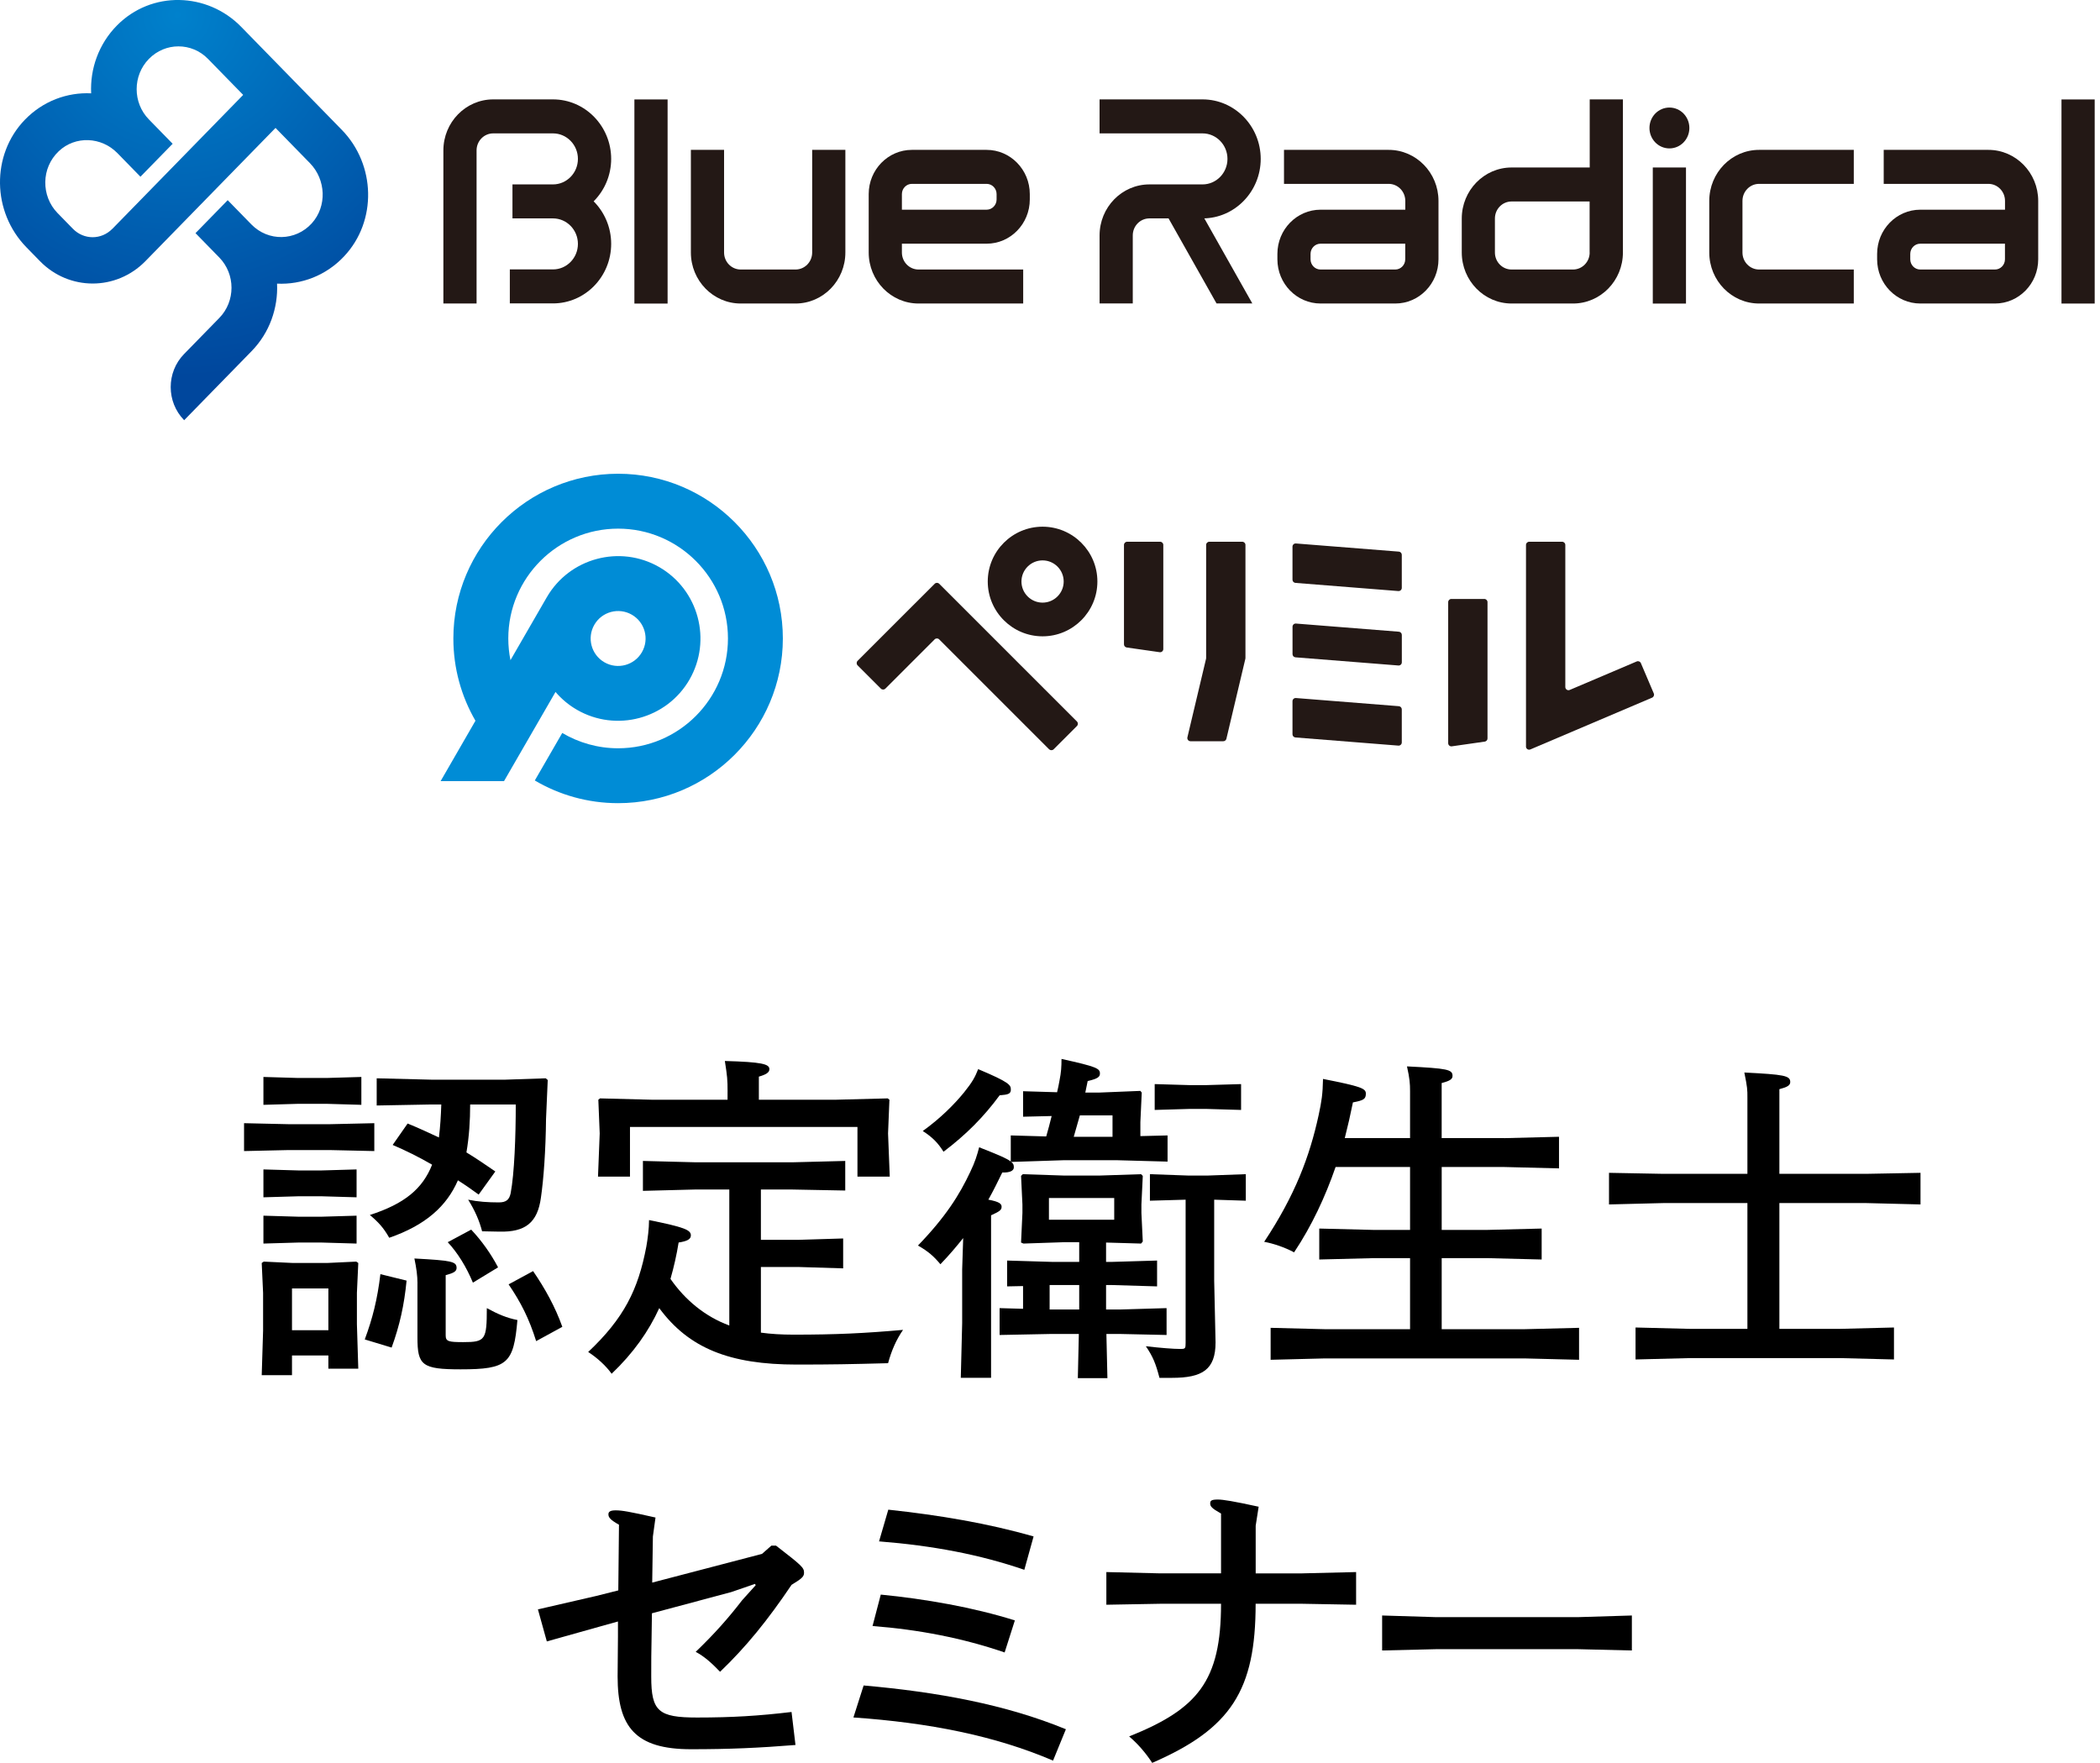
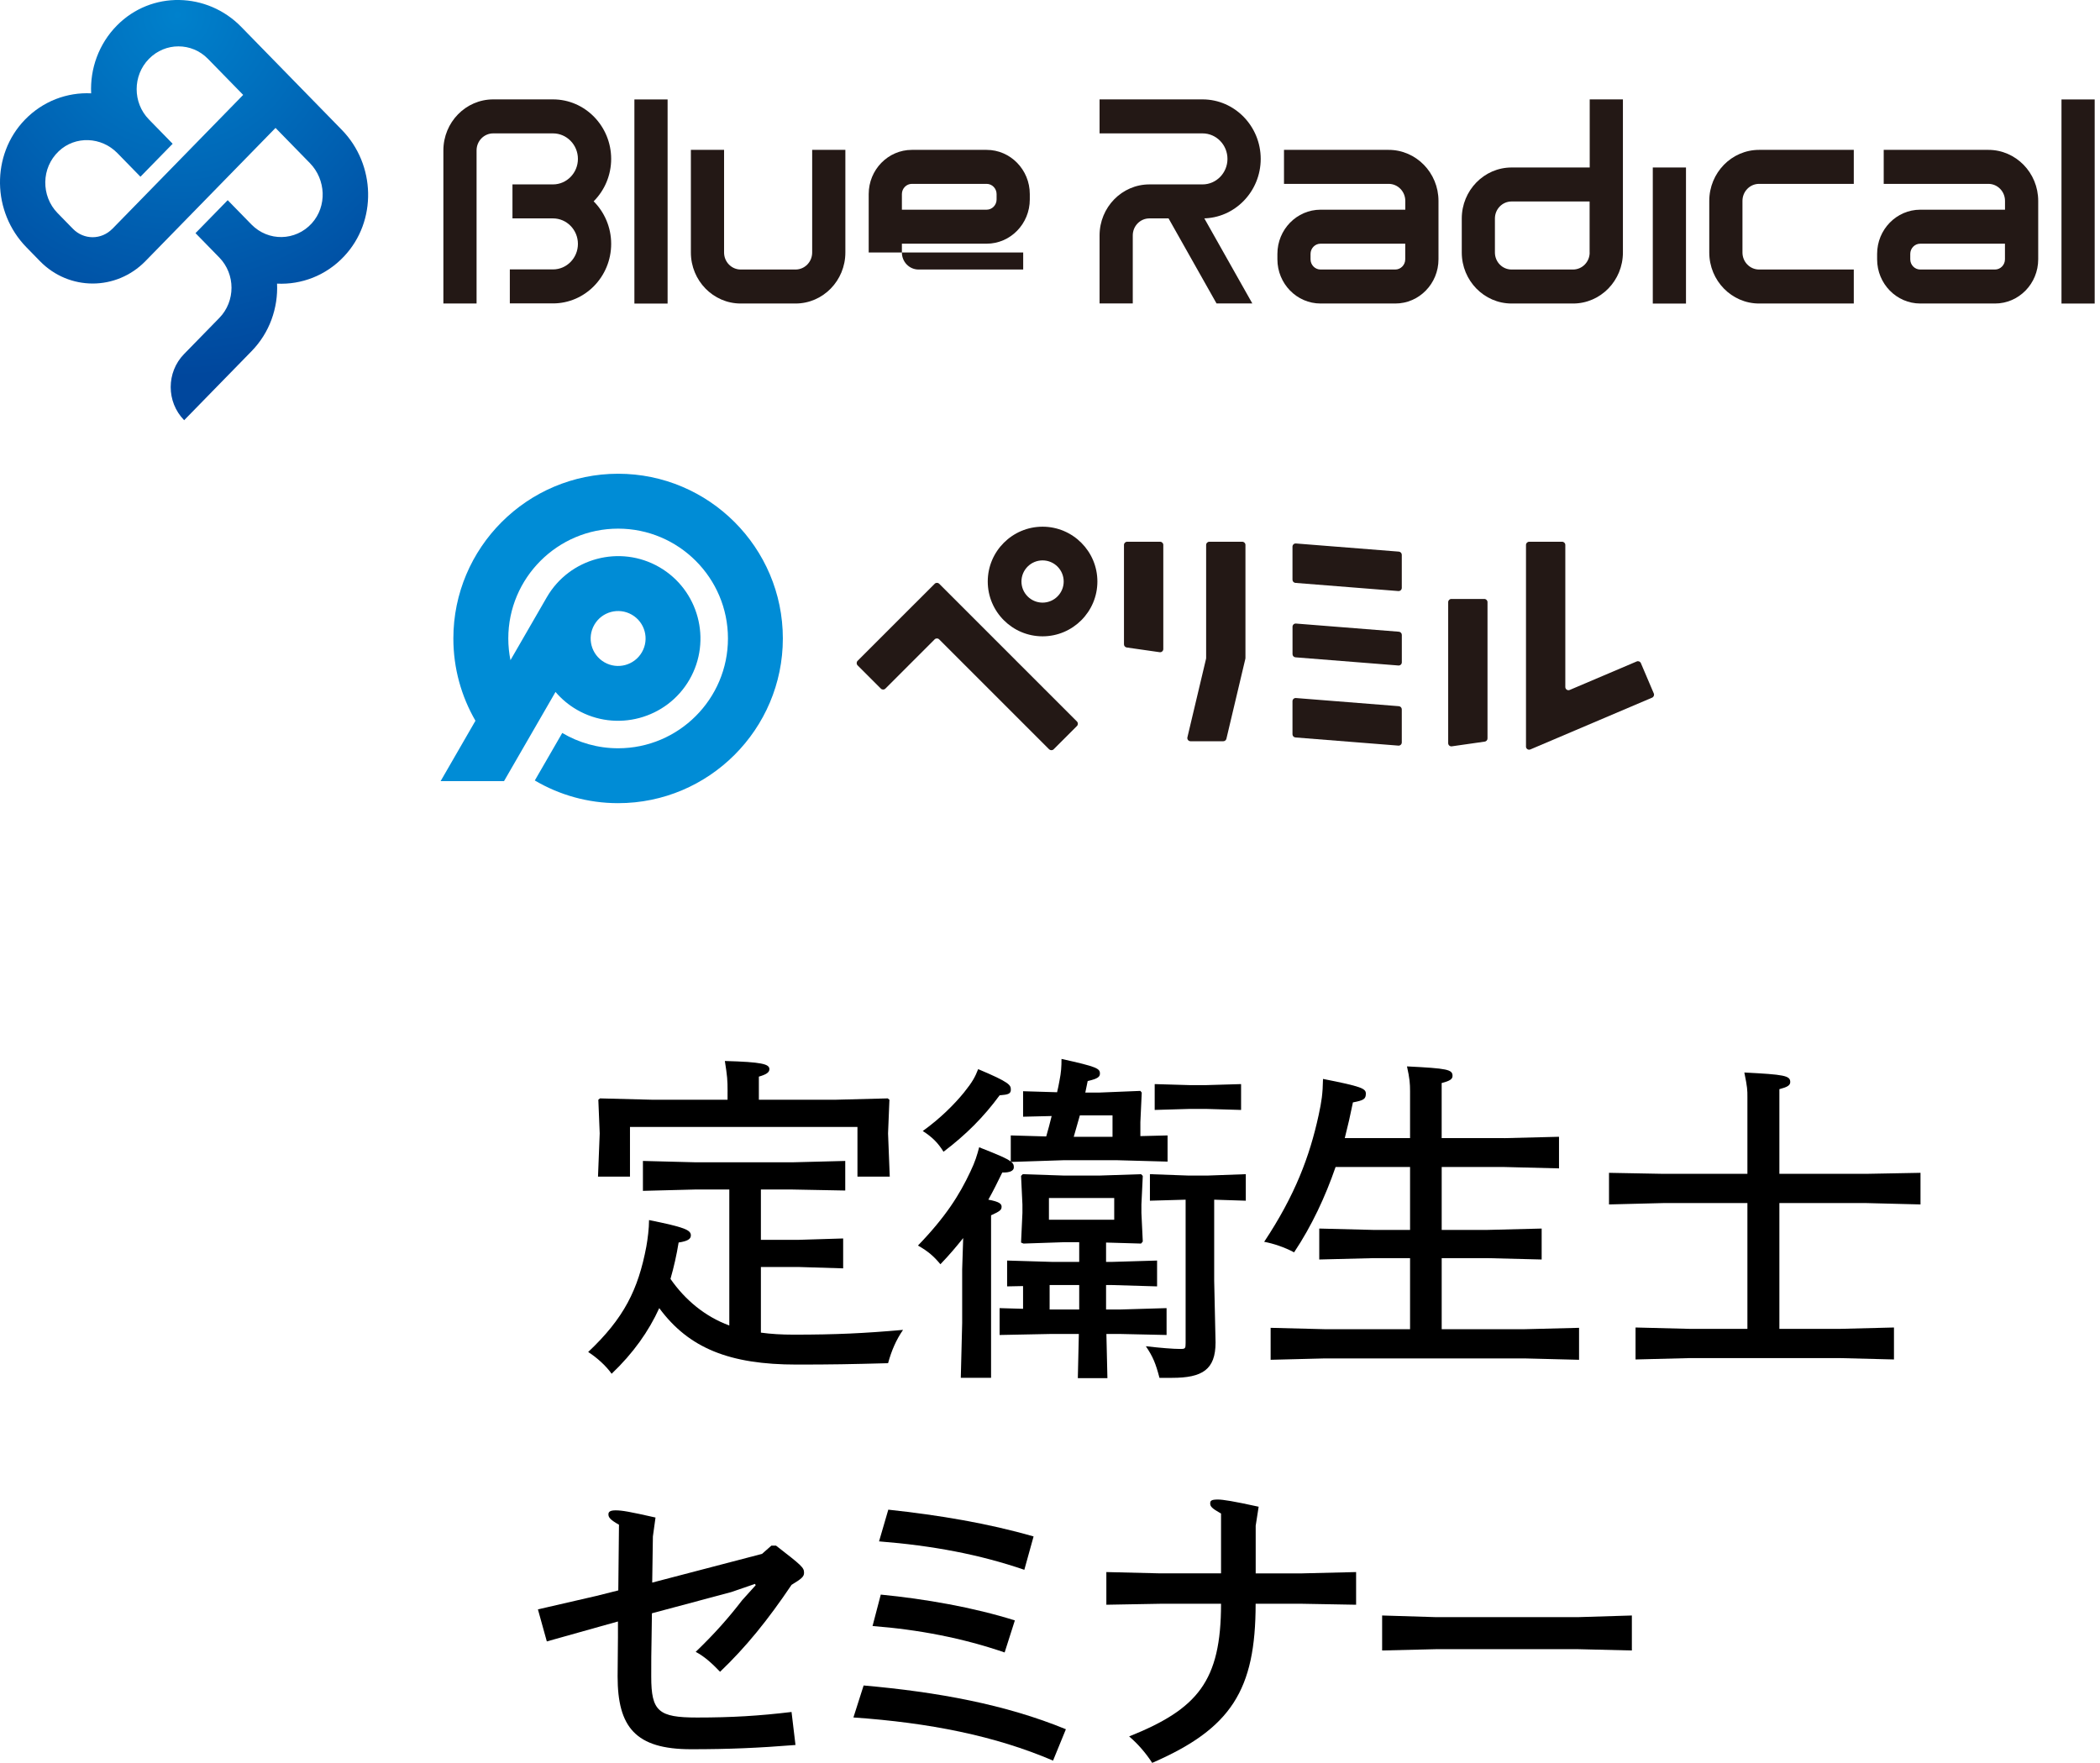
<svg xmlns="http://www.w3.org/2000/svg" width="349" height="293" viewBox="0 0 349 293" fill="none">
  <g clip-path="url(#clip0_2447_856)">
    <path d="M30.597 69.849L36.667 63.633L41.807 58.369C43.316 56.824 44.421 55.027 45.123 53.114C45.825 51.201 46.141 49.162 46.044 47.141C48.062 47.239 50.088 46.907 51.992 46.152C53.895 45.398 55.676 44.212 57.185 42.604C59.948 39.667 61.255 35.858 61.176 32.059C61.097 28.259 59.623 24.468 56.816 21.594L52.632 17.309L48.448 13.025L44.272 8.749L40.097 4.473C37.272 1.572 33.535 0.063 29.79 -0C26.044 -0.063 22.298 1.338 19.439 4.231C17.912 5.776 16.798 7.572 16.079 9.503C15.36 11.426 15.053 13.483 15.149 15.513C13.167 15.414 11.167 15.737 9.281 16.465C7.403 17.201 5.64 18.342 4.131 19.905C1.307 22.825 -0.053 26.669 -0 30.505C0.052 34.34 1.535 38.167 4.368 41.077L5.509 42.245L6.649 43.413C9.07 45.892 12.237 47.123 15.403 47.123C18.57 47.123 21.737 45.883 24.158 43.413L34.974 32.337L45.79 21.262L48.649 24.19L51.509 27.118C52.842 28.484 53.553 30.271 53.623 32.077C53.684 33.882 53.097 35.697 51.816 37.116C50.474 38.598 48.658 39.362 46.834 39.398C45.009 39.434 43.184 38.733 41.79 37.314L39.816 35.292L37.842 33.271L35.167 36.011L32.491 38.751L34.465 40.772L36.439 42.793C37.798 44.185 38.474 46.009 38.474 47.823C38.474 49.638 37.798 51.47 36.439 52.853L33.983 55.369L30.588 58.845C29.105 60.363 28.369 62.348 28.369 64.333C28.369 66.318 29.105 68.303 30.588 69.822L30.597 69.849ZM18.667 38.032C17.763 38.957 16.579 39.425 15.395 39.425C14.21 39.425 13.026 38.957 12.123 38.032L10.842 36.721L9.561 35.409C8.175 33.99 7.5 32.113 7.526 30.244C7.553 28.376 8.298 26.526 9.754 25.142C11.132 23.831 12.912 23.229 14.675 23.292C16.439 23.355 18.184 24.091 19.518 25.456L21.43 27.415L23.342 29.373L26.018 26.633L28.693 23.894L26.719 21.872L24.746 19.851C23.386 18.459 22.711 16.645 22.711 14.821C22.711 12.998 23.386 11.174 24.746 9.791C26.105 8.399 27.877 7.707 29.658 7.707C31.439 7.707 33.219 8.399 34.57 9.791L37.491 12.782L40.413 15.773L29.535 26.912L18.658 38.05L18.667 38.032Z" fill="url(#paint0_radial_2447_856)" />
    <path d="M209.519 26.418C209.519 20.965 205.186 16.519 199.853 16.519H182.738V22.169H199.853C202.133 22.169 203.993 24.073 203.993 26.409C203.993 28.744 202.133 30.649 199.853 30.649H191.019C186.449 30.649 182.738 34.457 182.738 39.128V50.437H188.256V39.128C188.256 37.565 189.493 36.299 191.019 36.299H194.203L202.177 50.437H208.125L200.151 36.299H199.853C205.177 36.299 209.519 31.861 209.519 26.4V26.418Z" fill="#231815" />
    <path d="M230.783 24.909H213.388V30.559H230.783C232.309 30.559 233.546 31.825 233.546 33.388V34.852H219.467C215.511 34.852 212.291 38.149 212.291 42.2V43.099C212.291 47.15 215.511 50.446 219.467 50.446H231.888C235.844 50.446 239.063 47.15 239.063 43.099V33.388C239.063 28.708 235.344 24.909 230.783 24.909ZM233.537 43.099C233.537 44.033 232.791 44.796 231.879 44.796H219.458C218.546 44.796 217.8 44.033 217.8 43.099V42.2C217.8 41.266 218.546 40.503 219.458 40.503H233.537V43.099Z" fill="#231815" />
    <path d="M330.45 24.909H313.055V30.559H330.45C331.977 30.559 333.213 31.825 333.213 33.388V34.852H319.134C315.178 34.852 311.959 38.149 311.959 42.2V43.099C311.959 47.15 315.178 50.446 319.134 50.446H331.556C335.512 50.446 338.731 47.15 338.731 43.099V33.388C338.731 28.708 335.012 24.909 330.45 24.909ZM333.205 43.099C333.205 44.033 332.459 44.796 331.547 44.796H319.126C318.213 44.796 317.468 44.033 317.468 43.099V42.2C317.468 41.266 318.213 40.503 319.126 40.503H333.205V43.099Z" fill="#231815" />
    <path d="M264.187 27.837H251.213C246.642 27.837 242.932 31.646 242.932 36.317V41.967C242.932 46.647 246.651 50.446 251.213 50.446H261.432C266.002 50.446 269.713 46.638 269.713 41.967V16.519H264.195V27.828L264.187 27.837ZM264.187 41.967C264.187 43.53 262.95 44.796 261.423 44.796H251.204C249.678 44.796 248.441 43.53 248.441 41.967V36.317C248.441 34.754 249.678 33.487 251.204 33.487H264.178V41.967H264.187Z" fill="#231815" />
    <path d="M284.064 33.388V41.967C284.064 46.647 287.783 50.446 292.345 50.446H308.082V44.796H292.345C290.818 44.796 289.581 43.53 289.581 41.967V33.388C289.581 31.825 290.818 30.559 292.345 30.559H308.082V24.909H292.345C287.774 24.909 284.064 28.717 284.064 33.388Z" fill="#231815" />
    <path d="M348.117 16.528H342.599V50.455H348.117V16.528Z" fill="#231815" />
-     <path d="M163.966 24.909H151.545C147.589 24.909 144.37 28.205 144.37 32.257V41.967C144.37 46.647 148.089 50.446 152.65 50.446H170.045V44.796H152.65C151.124 44.796 149.887 43.53 149.887 41.967V40.503H163.966C167.923 40.503 171.142 37.206 171.142 33.155V32.257C171.142 28.205 167.923 24.909 163.966 24.909ZM165.624 33.155C165.624 34.089 164.879 34.852 163.966 34.852H149.887V32.257C149.887 31.322 150.633 30.559 151.545 30.559H163.966C164.879 30.559 165.624 31.322 165.624 32.257V33.155Z" fill="#231815" />
+     <path d="M163.966 24.909H151.545C147.589 24.909 144.37 28.205 144.37 32.257V41.967H170.045V44.796H152.65C151.124 44.796 149.887 43.53 149.887 41.967V40.503H163.966C167.923 40.503 171.142 37.206 171.142 33.155V32.257C171.142 28.205 167.923 24.909 163.966 24.909ZM165.624 33.155C165.624 34.089 164.879 34.852 163.966 34.852H149.887V32.257C149.887 31.322 150.633 30.559 151.545 30.559H163.966C164.879 30.559 165.624 31.322 165.624 32.257V33.155Z" fill="#231815" />
    <path d="M134.975 41.967C134.975 43.53 133.738 44.796 132.212 44.796H123.098C121.571 44.796 120.334 43.53 120.334 41.967V24.9H114.817V41.967C114.817 46.647 118.536 50.446 123.098 50.446H132.212C136.782 50.446 140.492 46.638 140.492 41.967V24.9H134.975V41.967Z" fill="#231815" />
    <path d="M110.948 16.528H105.431V50.455H110.948V16.528Z" fill="#231815" />
    <path d="M101.571 26.418C101.571 20.965 97.238 16.519 91.904 16.519H81.966C77.395 16.519 73.685 20.328 73.685 24.999V50.446H79.202V24.999C79.202 23.436 80.439 22.169 81.966 22.169H91.904C94.185 22.169 96.045 24.073 96.045 26.409C96.045 28.744 94.185 30.649 91.904 30.649H85.167V36.299H91.904C94.185 36.299 96.045 38.203 96.045 40.538C96.045 42.874 94.185 44.778 91.904 44.778H84.729V50.428H91.904C97.229 50.428 101.571 45.991 101.571 40.529C101.571 37.763 100.448 35.257 98.659 33.46C100.457 31.664 101.571 29.157 101.571 26.391V26.418Z" fill="#231815" />
    <path d="M280.195 27.837H274.678V50.455H280.195V27.837Z" fill="#231815" />
-     <path d="M277.441 17.875C275.608 17.875 274.125 19.393 274.125 21.271C274.125 23.148 275.608 24.666 277.441 24.666C279.274 24.666 280.757 23.148 280.757 21.271C280.757 19.393 279.274 17.875 277.441 17.875Z" fill="#231815" />
  </g>
  <path d="M102.726 78.739C87.629 78.739 75.344 91.024 75.344 106.115C75.344 111.094 76.682 115.767 79.016 119.793L73.228 129.825H83.764L92.321 115.008C93.304 116.159 94.493 117.167 95.881 117.97C102.415 121.741 110.804 119.495 114.581 112.96C118.352 106.426 116.106 98.037 109.572 94.26C103.037 90.489 94.648 92.735 90.871 99.27L84.835 109.724C84.598 108.554 84.474 107.353 84.474 106.115C84.474 96.052 92.663 87.863 102.726 87.863C112.789 87.863 120.979 96.052 120.979 106.115C120.979 116.178 112.789 124.367 102.726 124.367C99.341 124.367 96.167 123.434 93.441 121.822L88.88 129.719C92.943 132.115 97.679 133.491 102.726 133.491C117.823 133.491 130.102 121.206 130.102 106.115C130.102 91.024 117.823 78.739 102.726 78.739ZM98.775 103.837C100.032 101.659 102.826 100.906 105.01 102.17C107.188 103.427 107.941 106.221 106.678 108.405C105.421 110.583 102.627 111.336 100.442 110.073C98.264 108.816 97.511 106.022 98.775 103.837Z" fill="#008CD6" />
  <path d="M174.354 124.542L156.077 106.264C155.872 106.059 155.536 106.059 155.33 106.264L147.141 114.454C146.935 114.659 146.599 114.659 146.394 114.454L142.523 110.583C142.318 110.378 142.318 110.042 142.523 109.836L155.337 97.023C155.542 96.818 155.878 96.818 156.083 97.023L178.978 119.918C179.184 120.123 179.184 120.459 178.978 120.665L175.107 124.536C174.902 124.741 174.566 124.741 174.361 124.536" fill="#231815" />
  <path d="M192.725 108.399L187.249 107.615C186.987 107.577 186.794 107.353 186.794 107.092V90.57C186.794 90.277 187.031 90.041 187.323 90.041H192.8C193.092 90.041 193.329 90.277 193.329 90.57V107.876C193.329 108.2 193.043 108.443 192.725 108.399Z" fill="#231815" />
  <path d="M200.448 90.57V109.357C200.448 109.401 200.448 109.438 200.436 109.482L197.336 122.544C197.256 122.874 197.511 123.198 197.853 123.198H203.298C203.541 123.198 203.759 123.03 203.815 122.793L206.97 109.482C206.982 109.444 206.982 109.401 206.982 109.357V90.57C206.982 90.277 206.746 90.041 206.453 90.041H200.977C200.685 90.041 200.448 90.277 200.448 90.57Z" fill="#231815" />
  <path d="M253.606 124.069V90.57C253.606 90.277 253.843 90.041 254.135 90.041H259.611C259.904 90.041 260.14 90.277 260.14 90.57V114.186C260.14 114.566 260.526 114.821 260.875 114.672L272.008 109.936C272.275 109.824 272.587 109.949 272.699 110.216L274.846 115.257C274.958 115.524 274.833 115.836 274.566 115.954L254.334 124.56C253.986 124.71 253.6 124.455 253.6 124.075" fill="#231815" />
  <path d="M246.754 123.26L241.278 124.044C240.961 124.087 240.674 123.845 240.674 123.521V100.078C240.674 99.786 240.911 99.549 241.203 99.549H246.68C246.972 99.549 247.209 99.786 247.209 100.078V122.737C247.209 122.998 247.016 123.222 246.754 123.26Z" fill="#231815" />
  <path d="M173.265 105.76C168.243 105.76 164.155 101.672 164.155 96.65C164.155 91.628 168.243 87.539 173.265 87.539C178.287 87.539 182.376 91.628 182.376 96.65C182.376 101.672 178.287 105.76 173.265 105.76ZM173.265 93.14C171.33 93.14 169.756 94.714 169.756 96.65C169.756 98.585 171.33 100.16 173.265 100.16C175.201 100.16 176.775 98.585 176.775 96.65C176.775 94.714 175.201 93.14 173.265 93.14Z" fill="#231815" />
  <path d="M232.964 97.707V92.213C232.964 91.939 232.752 91.708 232.478 91.683L215.371 90.327C215.066 90.302 214.799 90.545 214.799 90.856V96.351C214.799 96.625 215.01 96.855 215.284 96.88L232.391 98.237C232.696 98.261 232.964 98.019 232.964 97.707Z" fill="#231815" />
  <path d="M214.799 116.545V122.04C214.799 122.314 215.01 122.544 215.284 122.569L232.391 123.926C232.696 123.951 232.964 123.708 232.964 123.397V117.902C232.964 117.628 232.752 117.398 232.478 117.373L215.371 116.016C215.066 115.991 214.799 116.234 214.799 116.545Z" fill="#231815" />
  <path d="M215.29 109.251L232.398 110.608C232.709 110.633 232.97 110.39 232.97 110.079V105.524C232.97 105.25 232.759 105.02 232.485 104.995L215.377 103.638C215.072 103.613 214.805 103.856 214.805 104.167V108.722C214.805 108.996 215.016 109.227 215.29 109.251Z" fill="#231815" />
-   <path d="M40.559 191.314V186.68L48.019 186.849H54.746L62.207 186.68V191.314L54.746 191.145H48.019L40.559 191.314ZM48.526 225.279V228.558H43.495L43.723 221.157V214.886L43.495 209.915L43.833 209.687L48.694 209.915H54.344L59.206 209.687L59.543 209.915L59.315 214.886V220.085L59.543 227.487H54.572V225.284H48.526V225.279ZM43.778 183.629V178.996L49.542 179.165H54.29L60.054 178.996V183.629L54.29 183.461H49.542L43.778 183.629ZM43.778 198.998V194.365L49.542 194.533H53.496L59.261 194.365V198.998L53.496 198.829H49.542L43.778 198.998ZM43.778 206.687V202.053L49.542 202.222H53.496L59.261 202.053V206.687L53.496 206.518H49.542L43.778 206.687ZM54.572 214.143H48.526V221.093H54.572V214.143ZM67.57 212.843C67.173 216.911 66.439 220.245 65.084 223.975L60.62 222.621C61.919 219.118 62.708 216.008 63.219 211.772L67.57 212.843ZM78.136 183.57C78.136 186.224 77.967 188.938 77.516 191.537C79.098 192.499 80.681 193.571 82.318 194.702L79.55 198.546C78.478 197.758 77.347 196.964 76.102 196.175C74.237 200.471 70.734 203.636 64.688 205.724C63.725 204.028 62.877 203.125 61.468 201.939C67.232 200.074 70.228 197.589 71.811 193.576C69.663 192.331 67.401 191.204 65.257 190.297L67.743 186.735C69.553 187.469 71.245 188.263 72.942 189.052C73.17 187.241 73.279 185.435 73.338 183.57H71.701L62.603 183.739V179.22L71.701 179.448H83.964L90.691 179.22L91.028 179.502L90.745 186.001C90.691 191.2 90.349 195.947 89.897 199.053C89.332 203.18 87.353 204.817 82.947 204.703L80.12 204.648C79.668 202.897 78.934 201.201 77.803 199.395C79.44 199.732 81.082 199.846 82.888 199.846C84.133 199.846 84.639 199.395 84.867 198.318C85.487 195.04 85.715 188.883 85.715 183.57H78.145H78.136ZM69.38 213.295C69.38 212.05 69.211 210.809 68.869 209.168C75.14 209.505 75.879 209.678 75.879 210.75C75.879 211.315 75.368 211.598 74.068 211.936V221.937C74.068 222.954 74.52 223.068 77.005 223.068C80.676 223.068 80.904 222.671 80.904 217.417C82.769 218.434 84.238 219.054 85.989 219.396C85.369 226.629 84.352 227.591 76.553 227.591C70.11 227.591 69.376 226.912 69.376 222.279V213.295H69.38ZM78.592 213.185C77.52 210.586 76.047 208.21 74.41 206.459L78.309 204.37C80.061 206.235 81.588 208.383 82.774 210.641L78.592 213.185ZM88.593 211.261C90.572 214.143 92.264 217.194 93.454 220.527L89.104 222.903C87.918 219.118 86.559 216.46 84.525 213.468L88.593 211.265V211.261Z" fill="black" />
  <path d="M121.2 197.698H115.718L106.848 197.926V192.955L115.718 193.183H131.597L140.472 192.955V197.872L131.597 197.703H126.453V206.067H132.724L140.125 205.839V210.809L132.724 210.581H126.453V221.49C128.09 221.718 129.901 221.827 131.88 221.827C138.999 221.827 143.632 221.599 150.076 221.034C148.945 222.671 148.156 224.481 147.59 226.57C141.375 226.739 138.21 226.798 132.391 226.798C121.259 226.798 114.478 224.085 109.562 217.417C107.81 221.262 105.266 224.878 101.649 228.326C100.687 226.971 99.164 225.612 97.75 224.709C103.683 219.114 106.059 214.366 107.414 207.193C107.642 205.893 107.865 204.197 107.865 202.783C113.743 203.969 114.815 204.42 114.815 205.328C114.815 205.948 114.25 206.29 112.781 206.513C112.444 208.602 111.992 210.581 111.427 212.561C113.857 216.063 117.191 218.831 121.204 220.304V197.698H121.2ZM120.917 181.427C120.917 179.448 120.862 178.882 120.465 176.342C126.626 176.511 127.867 176.853 127.867 177.696C127.867 178.262 127.301 178.599 126.116 178.941V182.786H138.716L147.531 182.558L147.814 182.786L147.586 188.381L147.869 195.559H142.501V187.31H104.696V195.559H99.383L99.665 188.381L99.438 182.786L99.72 182.558L108.535 182.786H120.912V181.431L120.917 181.427Z" fill="black" />
  <path d="M167.994 188.714L173.872 188.883C174.209 187.752 174.492 186.621 174.775 185.49L170.028 185.604V181.368L175.678 181.536C175.847 180.857 175.961 180.237 176.075 179.616C176.357 178.203 176.412 177.3 176.412 176C182.29 177.3 182.797 177.582 182.797 178.431C182.797 178.941 182.514 179.279 180.763 179.676C180.649 180.296 180.48 180.975 180.366 181.596H182.569L189.519 181.313L189.747 181.596L189.519 186.512V188.828L194.038 188.714V193.065L185.729 192.837H176.686L168.039 193.12C168.377 193.348 168.491 193.571 168.491 194.023C168.491 194.588 167.811 194.926 166.571 194.871C165.782 196.508 165.043 197.981 164.254 199.39C166.065 199.728 166.457 200.07 166.457 200.576C166.457 201.141 166.06 201.365 164.706 201.99V229.001H159.675L159.904 219.903V210.974L160.072 205.775C158.941 207.188 157.756 208.602 156.287 210.125C155.215 208.826 154.253 207.977 152.557 207.015C157.19 202.213 159.452 198.597 161.258 194.752C162.047 193.115 162.389 191.984 162.726 190.684C165.891 191.929 167.36 192.55 167.98 193.056V188.705L167.994 188.714ZM167.994 181.085C167.994 181.819 167.542 181.933 166.128 182.047C163.474 185.663 160.533 188.6 156.802 191.428C155.899 189.959 154.937 188.997 153.355 187.98C156.351 185.832 158.668 183.461 160.191 181.596C161.605 179.844 162.056 178.996 162.562 177.696C167.816 179.899 167.989 180.351 167.989 181.089L167.994 181.085ZM170.028 213.751L167.373 213.805V209.51L175.003 209.738H179.354V206.459H176.868L170.087 206.687L169.69 206.518L169.918 201.602V200.188L169.69 195.441L169.973 195.158L176.868 195.386H182.687L189.637 195.158L189.92 195.441L189.692 200.188V201.602L189.92 206.349L189.637 206.687L183.818 206.518V209.738H184.666L192.296 209.51V213.805L184.666 213.577H183.818V217.645H186.189L193.874 217.417V221.882L186.189 221.713H183.873L184.042 229.06H179.125L179.294 221.713H174.602L166.124 221.882V217.417L170.023 217.531V213.746L170.028 213.751ZM174.323 202.728H185.173V199.112H174.323V202.728ZM179.354 217.65V213.582H174.437V217.65H179.354ZM184.89 188.942V185.381H179.463L178.446 188.942H184.89ZM191.106 199.563V195.154L197.435 195.382H200.769L207.04 195.154V199.563L201.786 199.395V212.843L202.014 223.127C202.014 227.646 199.811 229.005 194.781 229.005H192.693C192.072 226.634 191.621 225.503 190.431 223.752C192.861 224.034 195.009 224.203 196.136 224.203C196.984 224.203 197.039 224.148 197.039 223.186V199.395L191.106 199.563ZM191.899 184.478V180.182L197.663 180.351H200.491L206.255 180.182V184.478L200.491 184.309H197.663L191.899 184.478Z" fill="black" />
  <path d="M249.994 189.166L259.092 188.938V194.191L249.994 193.963H239.596V204.42H247.111L256.209 204.192V209.336L247.111 209.108H239.596V220.92H253.327L262.425 220.692V226.004L253.327 225.776H220.21L211.167 226.004V220.692L220.21 220.92H234.338V209.108H228.291L219.248 209.336V204.192L228.291 204.42H234.338V193.963H221.961C220.265 198.879 218.007 203.741 215.066 208.146C213.483 207.298 211.618 206.678 210.095 206.395C215.239 198.651 217.665 192.153 219.138 185.372C219.649 183 219.818 181.869 219.872 179.324C226.202 180.569 226.991 180.907 226.991 181.755C226.991 182.658 226.654 182.886 224.843 183.224C224.446 185.203 223.995 187.177 223.489 189.157H234.338V181.368C234.338 180.123 234.283 179.279 233.827 177.24C240.554 177.578 241.397 177.751 241.397 178.823C241.397 179.388 240.887 179.671 239.591 180.009V189.161H249.989L249.994 189.166Z" fill="black" />
  <path d="M290.403 182.385C290.403 181.14 290.403 180.747 289.892 178.257C296.505 178.595 297.522 178.768 297.522 179.84C297.522 180.405 297.011 180.688 295.716 181.026V195.099H310.127L319.17 194.93V200.184L310.127 199.956H295.716V220.865H305.717L314.76 220.637V225.95L305.717 225.722H280.854L271.811 225.95V220.637L280.854 220.865H290.403V199.956H276.444L267.401 200.184V194.93L276.444 195.099H290.403V182.385Z" fill="black" />
  <g clip-path="url(#clip1_2447_856)">
    <path d="M126.661 258.246L128.198 256.891H128.967C133.236 260.203 133.625 260.533 133.625 261.398C133.625 262.048 133.245 262.377 131.547 263.412C127.601 269.275 123.939 273.783 119.67 277.858C118.36 276.503 117.156 275.364 115.619 274.545C118.683 271.609 121.036 268.955 123.341 265.963L125.589 263.469L125.476 263.252L121.539 264.608L108.343 268.137L108.286 272.211C108.229 274.658 108.229 276.07 108.229 278.677C108.229 284.436 109.433 285.462 115.837 285.462C121.643 285.462 126.13 285.189 131.547 284.54L132.202 290.026C126.073 290.516 121.197 290.732 114.85 290.732C105.601 290.732 102.641 287.043 102.641 278.62C102.641 276.013 102.698 274.715 102.698 272.051V269.501L99.966 270.263L90.877 272.814L89.397 267.487L99.084 265.257L102.755 264.335L102.869 253.418C101.332 252.552 101.114 252.166 101.114 251.677C101.114 251.244 101.446 251.028 102.318 251.028C103.362 251.028 104.614 251.244 108.94 252.223L108.504 255.375L108.39 263.036L126.671 258.255L126.661 258.246Z" fill="black" />
    <path d="M143.529 280.135C155.795 281.218 167.122 283.288 177.14 287.41L175.006 292.624C165.367 288.492 154.42 286.328 141.831 285.452L143.529 280.126V280.135ZM146.375 265.031C153.651 265.737 161.762 267.148 168.659 269.322L166.961 274.649C160.007 272.259 152.674 270.847 145.009 270.254L146.375 265.04V265.031ZM147.627 250.915C156.165 251.837 164.219 253.192 171.771 255.366L170.234 260.909C162.787 258.359 155.017 256.891 146.09 256.185L147.627 250.915Z" fill="black" />
    <path d="M216.444 261.502L225.371 261.286V266.716L216.444 266.556H208.674C208.674 280.888 204.623 287.297 191.484 293C190.498 291.475 189.188 289.904 187.652 288.605C199.036 284.041 202.925 279.43 202.925 266.556H192.793L183.866 266.716V261.286L192.793 261.502H202.925V251.564C201.388 250.698 201.123 250.369 201.123 249.88C201.123 249.447 201.284 249.23 202.384 249.23C203.257 249.23 204.955 249.503 209.177 250.425L208.684 253.578V261.511H216.453L216.444 261.502Z" fill="black" />
    <path d="M229.697 274.319V268.504L238.624 268.777H262.274L271.201 268.504V274.319L262.274 274.103H238.624L229.697 274.319Z" fill="black" />
  </g>
  <defs>
    <radialGradient id="paint0_radial_2447_856" cx="0" cy="0" r="1" gradientUnits="userSpaceOnUse" gradientTransform="translate(29.469 2.409) scale(58.83 60.242)">
      <stop stop-color="#0081CC" />
      <stop offset="1" stop-color="#00479D" />
    </radialGradient>
    <clipPath id="clip0_2447_856">
      <rect width="348.117" height="69.849" fill="white" />
    </clipPath>
    <clipPath id="clip1_2447_856">
      <rect width="181.813" height="43.77" fill="white" transform="translate(89.379 249.23)" />
    </clipPath>
  </defs>
</svg>